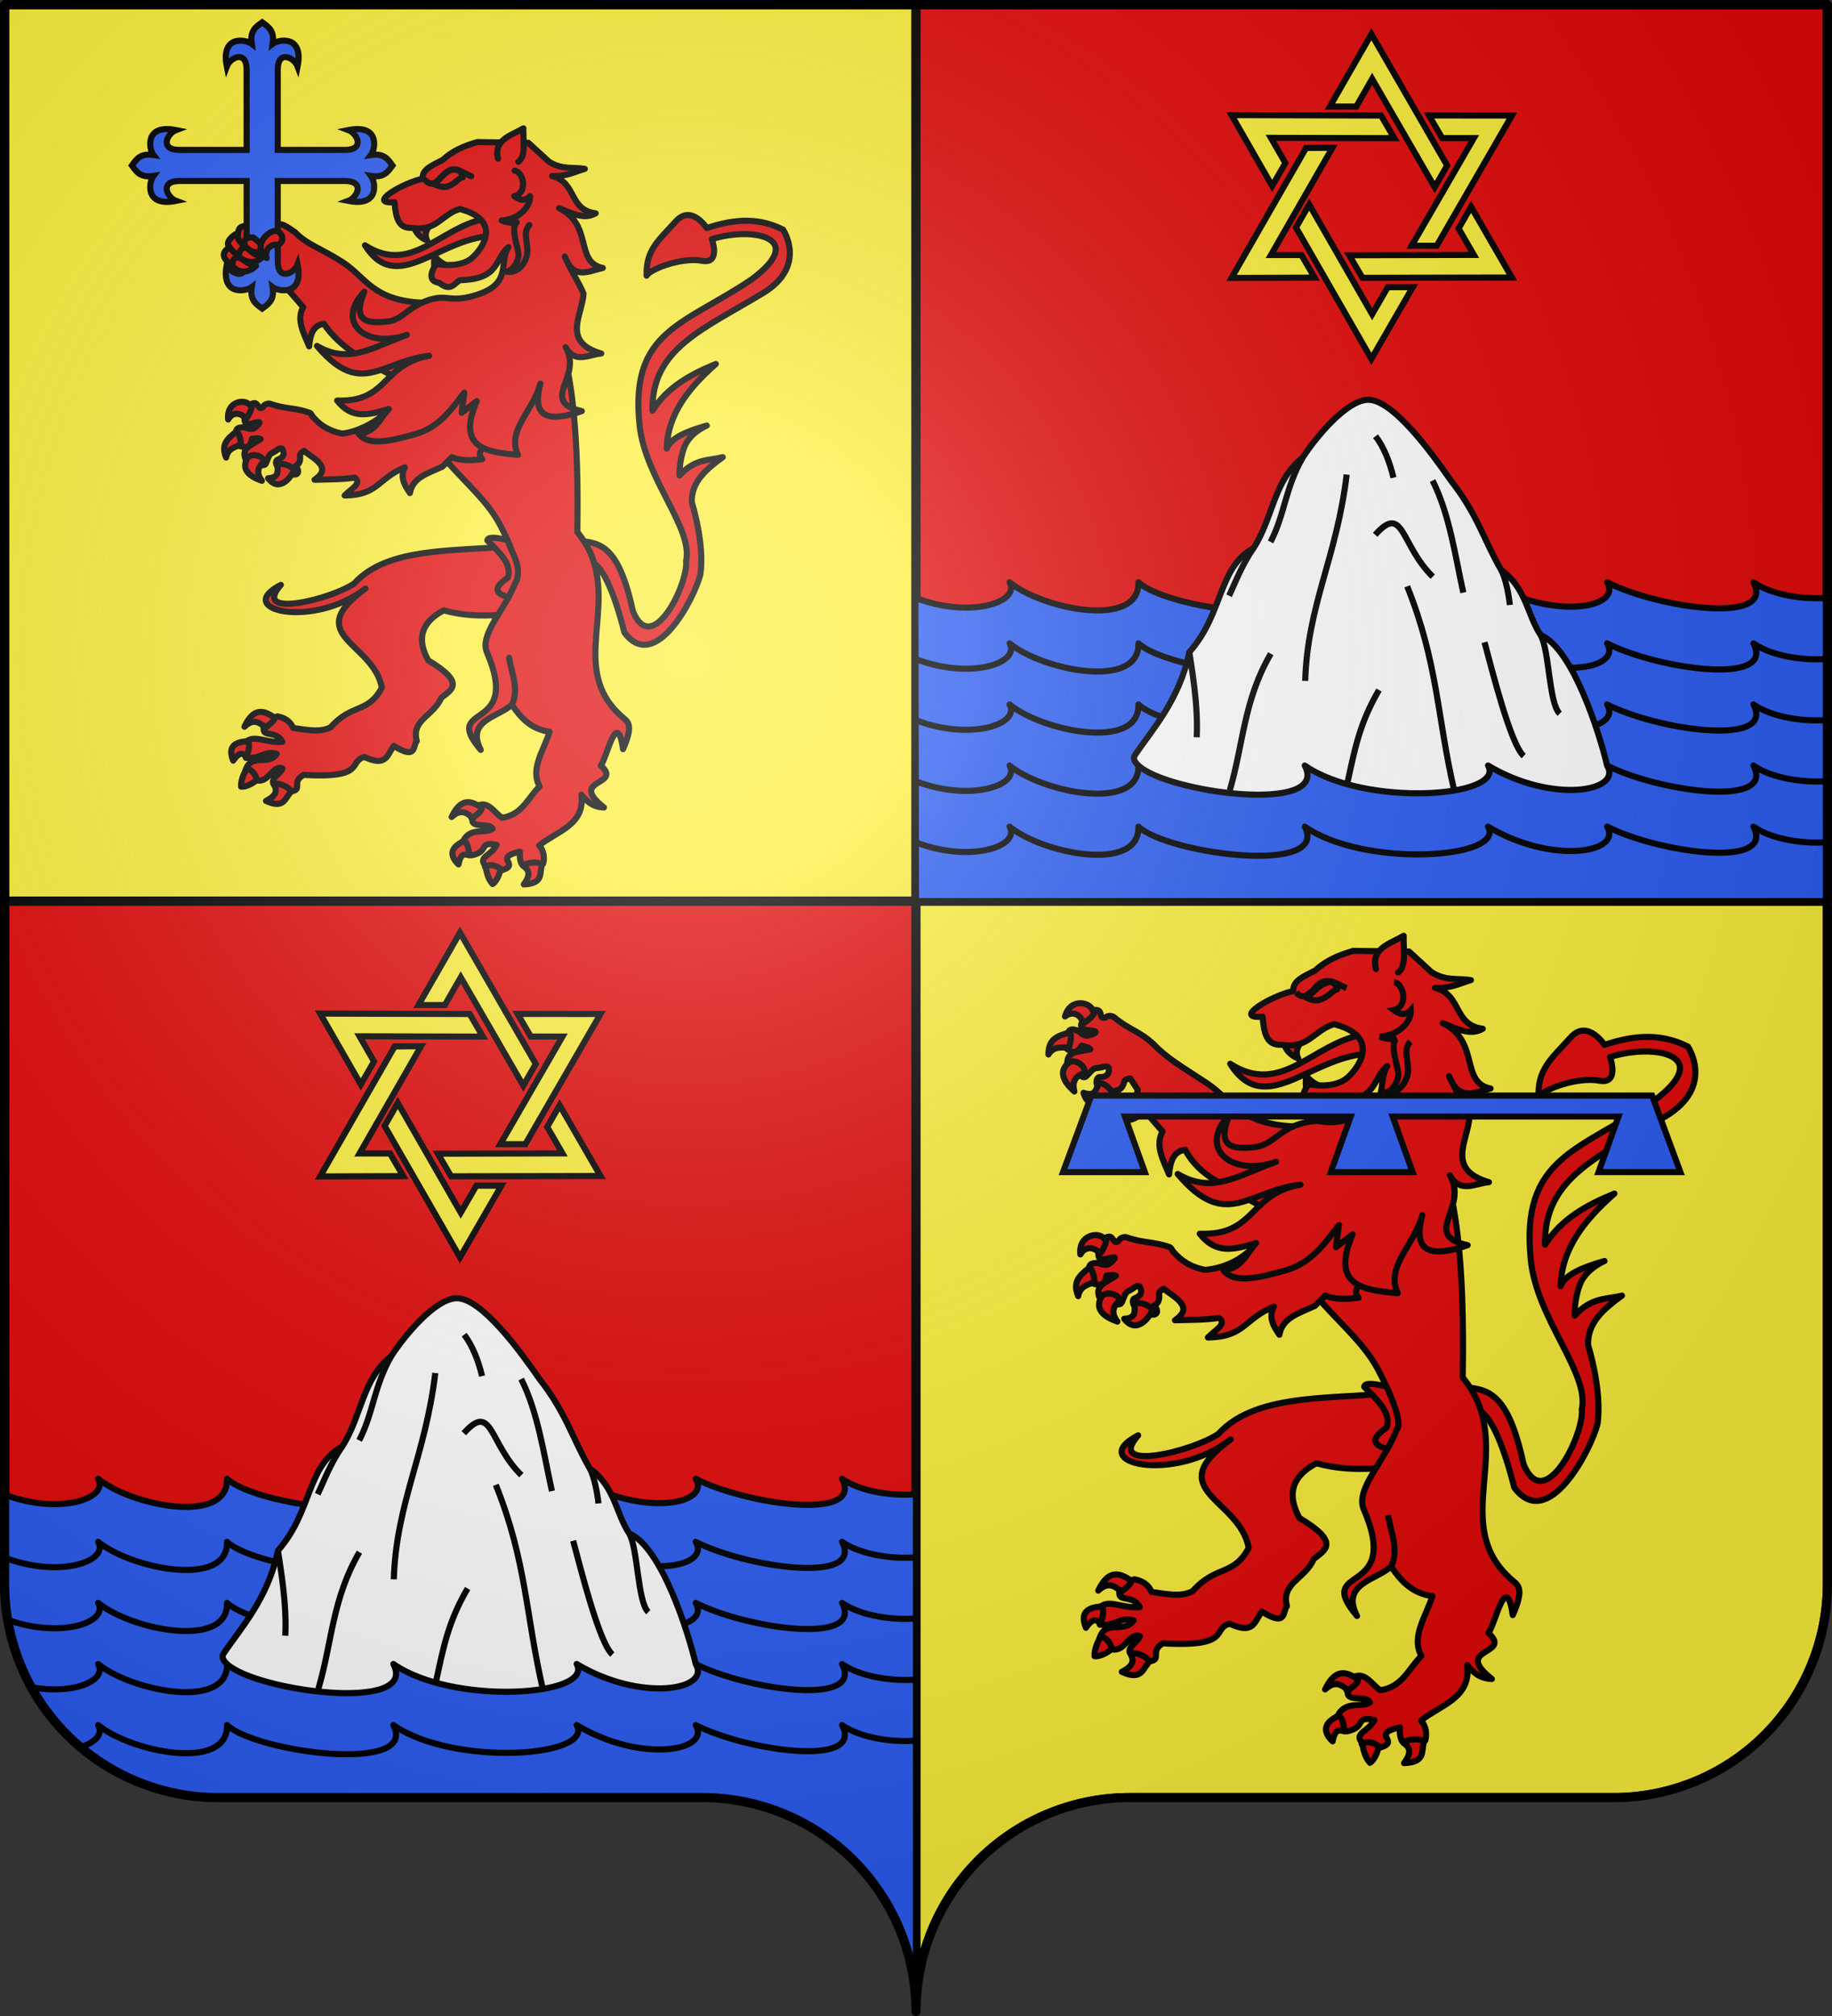
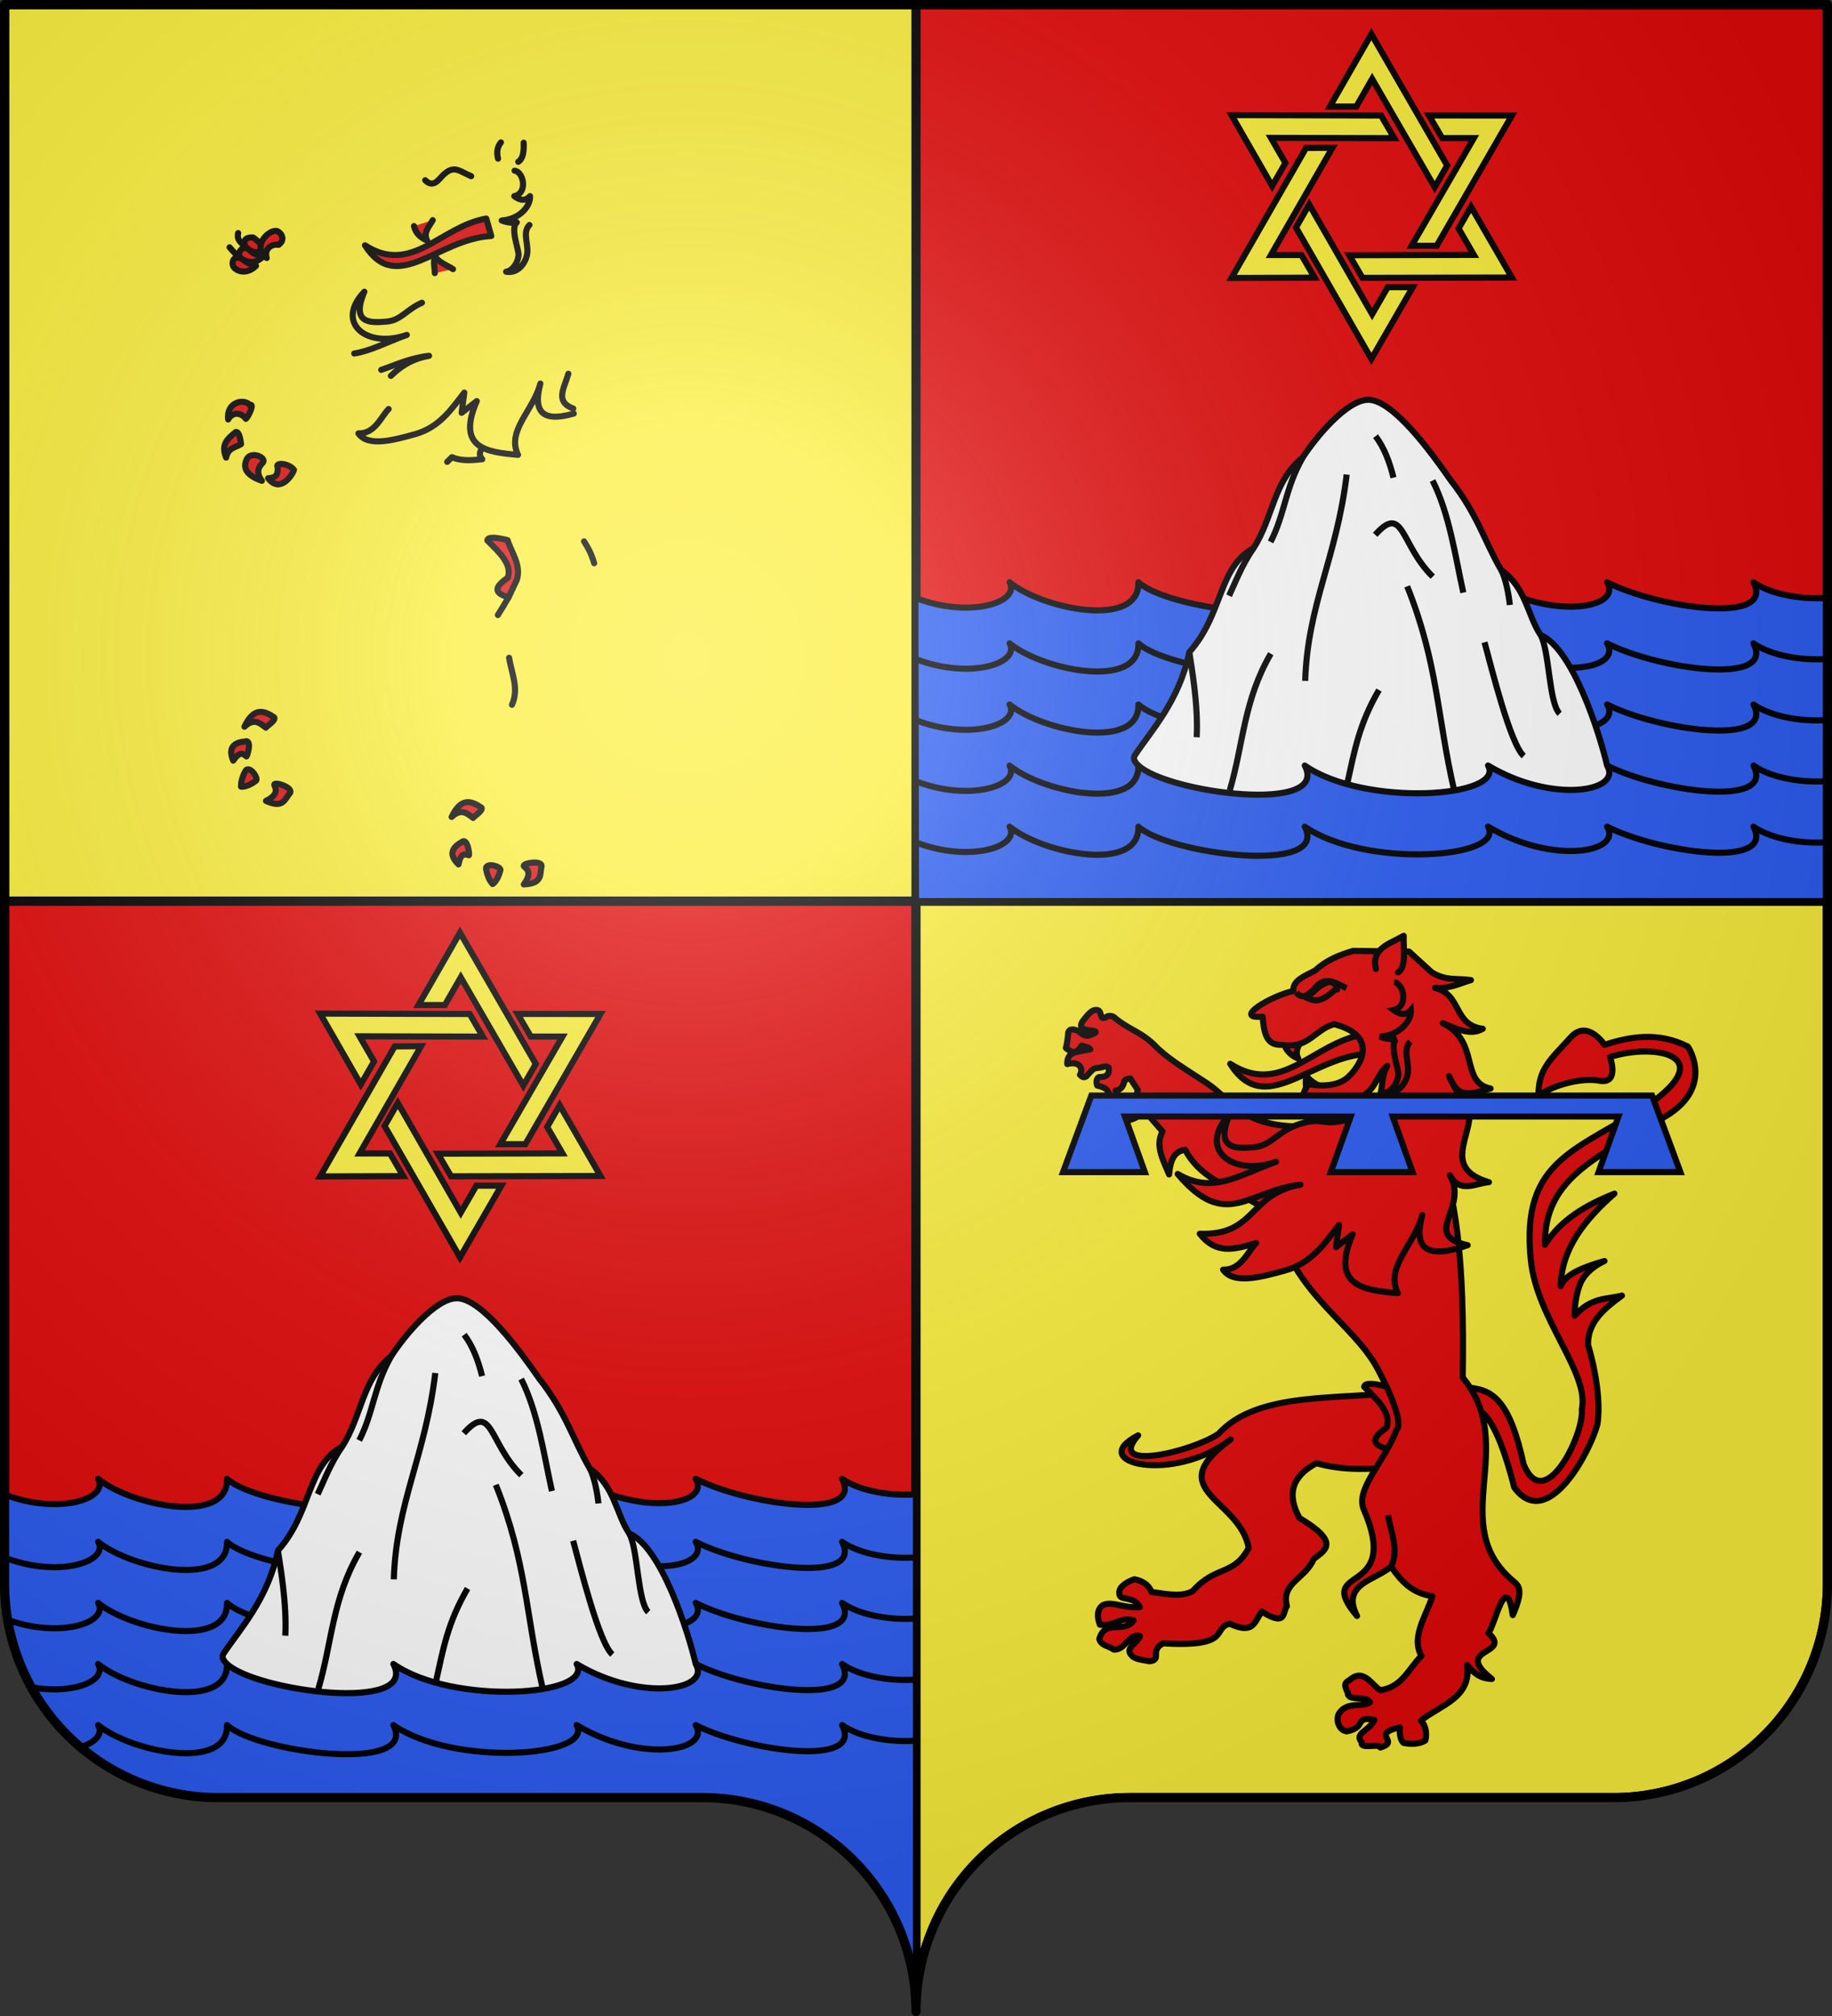
<svg xmlns="http://www.w3.org/2000/svg" xmlns:xlink="http://www.w3.org/1999/xlink" xml:space="preserve" width="600" height="660" viewBox="-300 -295 600 660">
  <rect x="-300" y="-295" width="600" height="660" fill="#333333" stroke="none" />
  <defs>
    <radialGradient id="d" cx="-75" cy="-80" r="405" gradientUnits="userSpaceOnUse">
      <stop offset="0" stop-color="#fff" stop-opacity=".31" />
      <stop offset=".19" stop-color="#fff" stop-opacity=".25" />
      <stop offset=".6" stop-color="#6b6b6b" stop-opacity=".125" />
      <stop offset="1" stop-opacity=".125" />
    </radialGradient>
    <clipPath id="a">
      <path id="c" d="M-298.5-293.5h597v517a70 70 0 0 1-70 70H70a70 70 0 0 0-70 70 70 70 0 0 0-70-70h-158.5a70 70 0 0 1-70-70z" style="stroke-linecap:round;stroke-linejoin:round" />
    </clipPath>
  </defs>
  <g clip-path="url(#a)" style="stroke:#000;stroke-width:3">
    <path d="M300 295H1.5v223.5a70 70 0 0 0 70 70H230a70 70 0 0 1 70 70z" style="fill:#e20909;stroke:#000;stroke-width:3;stroke-linecap:round;stroke-linejoin:round" transform="translate(-300 -295)" />
-     <path d="M300 295v363.5a70 70 0 0 1 70-70h158.5a70 70 0 0 0 70-70V295ZM300 1.5H1.5V295H300Z" style="fill:#fcef3c;stroke:#000;stroke-width:3;stroke-linecap:round;stroke-linejoin:round" transform="translate(-300 -295)" />
+     <path d="M300 295v363.5a70 70 0 0 1 70-70h158.5a70 70 0 0 0 70-70V295ZM300 1.5H1.5V295H300" style="fill:#fcef3c;stroke:#000;stroke-width:3;stroke-linecap:round;stroke-linejoin:round" transform="translate(-300 -295)" />
    <path d="M300 1.5V295h298.5V1.5Z" style="fill:#e20909;stroke:#000;stroke-width:3;stroke-linecap:round;stroke-linejoin:round" transform="translate(-300 -295)" />
  </g>
  <g clip-path="url(#a)" style="display:inline">
    <path d="M-.02 194.21c-7.54.6-17.97-.76-24.2-5.09 7.38 14.11-31.65 8.34-47.94 0 5.12 8.55-18 12.58-38.99 0 5.83 10.48-40.36 13.67-60.03 0 8.4 16.06-45.04 8.91-54.47 0 .39 15.36-31.55 8.78-42.21 0 3.65 6.55-13.02 12.02-30.84 5.09l.2 169.29H0Zm298.5-293.495c-7.54.596-17.97-.765-24.2-5.095 7.38 14.111-31.65 8.34-47.94 0 5.12 8.548-18 12.578-38.99 0 5.83 10.48-40.36 13.67-60.03 0 8.4 16.06-45.038 8.91-54.468 0 .387 15.364-31.55 8.783-42.21 0 3.643 6.548-13.022 12.017-30.84 5.095L0 0h298.5z" style="display:inline;fill:#2b5df2;stroke:#000;stroke-width:2;stroke-linecap:round;stroke-linejoin:round;stroke-miterlimit:4;stroke-dasharray:none;stroke-opacity:1" />
    <g style="stroke:#000;stroke-width:2.817;stroke-dasharray:none">
      <path d="M163.69 211.1c-27.19 4.25-65.936-.62-84.249 19.55-11.863 8.11-52.202 17.96-37.059.69-24.705 12.82 16.436 22.36 42.703 1.87-32.641 23.79 4.17 27.12 8.292 50.06-6.993 13.1-15.056 7.79-25.829 19.9-4.959 2.58-10.385 1.67-18.992.38-1.423-3.58-4.561-5.21-7.912-5.85-3.452 1.15-7.434 3.66-6.931 6.51-.09 3.89 6.275.55 9.435 6.34-7.609.68-12.917-3.09-17.164-.83-3.466 2.54-1.828 7.44-1.248 8.95 7.56.69 9.381-3.86 15.574-2-4.36 6.35-13.052-.9-15.841 8.54.819 3.09 3.876 3.03 6.756 4.94 5.279.28 7.289-8.02 11.985-6.2-1.186 3.27-7.384 5.57-3.682 9 1.26 1.6 4.669 1.92 8.095 2.57 6.088-.73-.221-4.67 6.223-8.27 32.191 1.88 22.343-6.91 30.736-9.04 11.167 5.1 11.257-.73 14.855-5.6 11.793 7.39 9.473-.15 11.583-2.51-2.85-10.79 8.54-12.54 12.33-21.72 5.14-4.08 12.67-7.42-6.54-18.93-5.97-10.83-3.53-19.3 7.81-25.24 18.79 5.23 33.72.9 50.57 1.35zM16.848 40.329c-.738.923-2.167 3.738 2.66 4.22 2.526.253 5.977.571-.07 2.5-2.437.428-3.771-1.895-5.468-2.5-1.309-.379-3.113-.899-3.813.938-.267 3.307-.662 5.648-1.125 7.25 2.397 1.796 4.482 3.501 7.281-1.063 1.576.445 3.417.781 4 1.688-1.144.336-2.342.352-3.218.562-3.293.791-7.56.64-7.406 6.219 6.202-1.629 7.368 2.648 5.874 4.938 1.27 1.513 2.472 1.497 3.594-.03 2.738-3.056 3.067-2.971 4.656-3.125 1.127-.11 2.187-.441 3.032-.625.883-.253 1.515.03 1.968.531.355 2.575-.511 4.387-4.437 4.312-1.075.396-1.531 2.024-.875 3.907 5.195 1.184 5.264 2.932 5.75 5.468.609.956 5.07 2.404 2.75-3.156 2.496-.144 3.604-2.274 4-4.312.772-.988 1.777-1.206 2.844-1.25l-.06.06 3.438 5.219C41.072 78.249 33.945 83.822 25 87.237c6.957-1.2 14.981.966 20.25-5.656l8.406 9.656c-3.596 6.474.271 13.153 3 19.813.521-5.71 1.833-10.65 7.438-11.375 6.599 12.615 19.044 16.155 23.656 19.715l22.78 12.85 7.88-43.253c-28.797 0-32.513-12.249-44.316-20.031-11.333-7.473-18.389-11.455-24.6-17.969-6.655-6.199-11.466-6.693-18.369-12.562-.397-.338-2.509-.951-3.654.154-2.946 1.539-1.733-2.63-3.571-3.241-2.87-.955-5.295 2.794-7.052 4.991M195.96 219.43c1.7-.28 9.83-3.62 19.93 35.98 15.46 20.81 35.09-16.78 38.36-29.21 2.31-15.66-4.32-36.49-4.32-36.49-.35-10.39 7.35-16.74 15.63-22.81-7.16 1.83-14.02.61-21.84 9.28 0 0-.3-7.27 2.48-14.48 2.77-7.2 11.3-10.74 11.3-10.74-9.75 2.77-18.12 6.06-20.23 11.63.4-17.33 11.07-30.62 24.8-42.71-12.91 5.24-24.68 11.83-32.01 23.58-.63-31.22 25.54-41.02 55.75-59.285 22.67-13.708 10.17-32.081 10.17-32.081-14-7.117-27.22-4.456-38.48-.821 0 0-7.85-12.041-15.58-3.454-8.95 9.96-15.5 14.632-14.83 28.111-1.2-2.433 16.21-10.235 28.06-8.1 9.54 1.718 4.89-10.925 4.89-10.925 20.61-6.492 48.7-.883 20.13 20.282-34.31 23.143-61.66 25.693-56.63 73.543 2.85 27.18 27.1 51.84 23.51 68.57 1.18 11.48-17.11 48.93-26.83 25.46-6.54-30.22-14.71-34.33-25.08-35.39z" style="fill:#e20909;fill-rule:evenodd;stroke:#000;stroke-width:2.817;stroke-linecap:round;stroke-linejoin:round;stroke-miterlimit:4;stroke-dasharray:none;stroke-opacity:1" transform="matrix(.71 0 0 .71 42.662 10.651)" />
      <path d="M146.67 208.97c5.99 5.98 12.61 11.9 10.34 18.79-6.27 4.46-9.69 8.66 6.25 11.08l6.13-15.7-12.51-14.32c-7.31-1.83-10.02-1.45-10.21.15" style="fill:#e20909;fill-rule:evenodd;stroke:#000;stroke-width:2.817;stroke-linecap:round;stroke-linejoin:round;stroke-miterlimit:4;stroke-dasharray:none;stroke-opacity:1" transform="matrix(.71 0 0 .71 42.662 10.651)" />
      <path d="M105.08 130.17c8.98 36.75 36.57 49.05 48.08 71.06 13.14 25.14 8.46 27.45 8.46 27.45-5.49 14.83-19.22 27.39-15.15 36.83 17.8 41.24-23.72 24.83-3.12 49.12-7.67-15.02 8.92-16.5 15.67-22.8 4.48 6.39 9.44 12.32 19.09 13.67-2.84 9.22-9.98 18.61-5.06 27.55-5.85 5.72-8.75 14.33-18.92 15.81-4.04-2.36-7.79-10.44-14.23-4.65-4.15 1.82-.46 5.03-.74 6.7 1.38 3.06 8.6.37 10.15 3.51-3.51 2.65-10.43-.72-14.31 5.2-1.66 3.13.18 7.93 3.7 8.2 9.53-1.97 3.05-7.11 12.65-5.27-2.28 5.13-9.53 6.14-5.83 10.27-.97 3.6 8.37.32 8.59 2.47 9.61-2.92-4.99-6.2 9.01-9.31-.14 2.04-.1 5.59 1.69 7.18 2.93.6 7.19.74 10.03-1.11.78-2.64.48-6.67-2.02-9.18 8.94-7.21 23.38-10.39 21.34-25.63 2.67 3.35 5.76 6.25 11.39 6.44-18.54-14.64 9.92-10.92-1.61-21.18 3.08-3.61 8.19-29.37 11.25-8.26 5.18-11.71 2.72-13.61.24-15.69-31.22-26.27 2.92-61.91-23.32-93.88.92-55.37-3.18-84.2-12.3-108.005z" style="fill:#e20909;fill-rule:evenodd;stroke:#000;stroke-width:2.817;stroke-linecap:round;stroke-linejoin:round;stroke-miterlimit:4;stroke-dasharray:none;stroke-opacity:1" transform="matrix(.71 0 0 .71 42.662 10.651)" />
-       <path d="m135.28 109.77-43.186 37.87c-4.178 3.32-10.051 6.53-18.719 7.41-7.151-1.33-11.46-4.57-14.812-8.44-.849-1.02-.642-1.56-1.688-2.06-7.433-2.64-12.024-1.75-20-4.56-.491-.18-2.7 0-3.375 1.47-2.202 2.49-2.534-1.84-4.469-1.75-3.022.13-3.956 4.47-4.812 7.15-.36 1.13-.681 4.28 4 3 2.449-.66 5.772-1.59.812 2.38-2.124 1.27-4.199-.42-6-.38-1.358.12-3.221.25-3.219 2.22.933 3.18 1.392 5.53 1.532 7.19 2.88.82 5.453 1.67 6.437-3.6 1.631-.14 3.475-.51 4.344.13-.949.72-2.069 1.18-2.813 1.69-2.792 1.91-6.855 3.31-4.718 8.47 5.211-3.74 7.858-.18 7.281 2.5 1.726.96 2.842.51 3.344-1.32 1.465-3.83 1.789-3.88 3.219-4.59 1.013-.51 1.87-1.18 2.593-1.66.735-.55 1.428-.52 2.032-.22 1.25 2.28 1.099 4.3-2.594 5.63-.863.75-.692 2.44.594 3.97 5.274-.75 5.952.83 7.312 3.03.95 1.07 4.697 0 1.438-3.91 2.279-1.02 2.545-3.42 2.187-5.47.368-1.19 1.238-1.76 2.219-2.18l-.03.1 4.343 3.13c7.676 5.52 4.448 8.65.844 11.31 6.957-.2 14.318-.13 20.219-1.1 4.223 2.79-2.241 5.99-5.031 9.04 17.149-.2 16.797-8.78 30.436-14.22-2.64 5.01-.19 9.01 2.53 12.97 1.42-8.07 9.45-10 16.44-13.35l4.78-4.75c4.48 2.02 9.85 1.66 15.31 1.06-2.8-3.05-.28-6.31 4.6-9.65 11.51-11.44 10.5-15.41 10.47-29.78z" style="fill:#e20909;fill-rule:evenodd;stroke:#000;stroke-width:2.817;stroke-linecap:round;stroke-linejoin:round;stroke-miterlimit:4;stroke-dasharray:none;stroke-opacity:1" transform="matrix(.71 0 0 .71 42.662 10.651)" />
-       <path d="M174 373.64c.92-3.75-10.86-1.75-8.7-.1 2.15 1.68 3.5 3.83-.24 8.95 9.66-.41 8.03-5.14 8.94-8.89zm-20.83 1.94c.61-.99-1.36-2.17-3.4-2.58-2.03-.42-4.12-.1-3.72 2 .86 4.29 2.32 6.26 3.27 7.35.92-.48 2.9-2.81 3.85-6.77m-15.87-7.8c.57.73-.48-9.42-3.7-6.53-5.83 3.23-5.81 7.01-1.51 11.19 1.14-5.87 3.18-5.2 5.21-4.66m2.16-18.8c-.37-.2 5.3-3.65 4.22-5.18-5.29-3.61-10.34-5.18-15.05 4.7 4.9-4.56 7.8-1.81 10.83.48M26.719 140.67c2.558-1.14-.785 6.1-2.042 6.91-1.978-2.9-6.528-3.95-8.929.33-1.029-9.17 8.473-10.63 10.971-7.24m-7.098 13.57c1.197-.24 2.061 1.58 2.662 6.13-2.573 1.7-6.597 1.67-7.56 6.79-2.691-6.53.498-9.4 4.898-12.92m29.39 19.09c-2.882-3.54-9.836-3.88-8.213-1.21-.124 2.32.504 5.15-4.855 5.47 5.981 7.79 12.213-1.47 13.068-4.26m-15.83-3.51c2.544-2.46-5.842-6.35-8.024-1.87-2.182 4.49-.104 8.22 7.649 10.93-2.796-3.7-2.168-6.6.375-9.06M10.437 45.648c1.199.23 1.306 2.24.128 6.676-3.026.59-6.735-.969-9.576 3.398-.002-7.06 4.04-8.497 9.448-10.074m11.109-9.968c2.801-.08-3.048 5.337-4.523 5.614-.72-3.444-4.529-6.144-8.378-3.105 2.541-8.864 11.883-6.596 12.901-2.509m25.315 300.88c2.526-2.93-8.871-6.51-7.72-4.03s1.363 5.01-4.29 7.87c8.783 4.03 9.484-.92 12.01-3.84m-17.303-6.18c1.104-.38.317-2.54-.996-4.14-1.313-1.61-3.152-2.66-4.152-.81-2.048 3.86-2.161 6.32-2.115 7.76 1.016.21 4.022-.34 7.263-2.81m-4.624-12.51c.229.9 3.319-8.83-.785-7.46-6.635.63-8.124 4.11-5.855 9.66 3.389-4.93 4.998-3.51 6.64-2.2m9.873-14.45c-.371-.2 5.295-3.65 4.214-5.17-5.285-3.62-10.338-5.18-15.049 4.69 4.898-4.56 7.803-1.8 10.835.48M30.899 74.447c-1.317-4.368-7.616-7.335-7.134-4.245-1 2.103-1.497 4.955-6.571 3.204 2.562 9.483 11.851 3.296 13.705 1.041M16.77 64.56c3.288-1.305-2.982-8.099-6.708-4.782s-3.225 7.555 2.908 13.018c-1.175-4.486.512-6.932 3.8-8.236" style="color:#000;display:inline;overflow:visible;visibility:visible;fill:#e20909;fill-opacity:1;fill-rule:nonzero;stroke:#000;stroke-width:2.817;stroke-linecap:round;stroke-linejoin:round;stroke-miterlimit:4;stroke-dasharray:none;stroke-dashoffset:0;stroke-opacity:1;marker:none" transform="matrix(.71 0 0 .71 42.662 10.651)" />
      <path d="M146.11 46.543c-23.13 3.951-37.49 28.776-61.264 13.481 16.124 25.425 36.794-3.27 63.804-4.679z" style="fill:#e20909;fill-opacity:1;fill-rule:evenodd;stroke:#000;stroke-width:2.817;stroke-linecap:round;stroke-linejoin:round;stroke-miterlimit:4;stroke-dasharray:none;stroke-opacity:1" transform="matrix(.71 0 0 .71 42.662 10.651)" />
      <path d="M109.6 50.342c.77 3.401 3.11 5.755 6.66 7.293-2.13-4.152 1.06-7.063 2.84-10.303m1.02 26.709c0-2.818-.84-4.674-.1-8.493 2.42 3.386 6.05 4.469 9.18 6.51" style="fill:#e20909;fill-rule:evenodd;stroke:#000;stroke-width:2.817;stroke-linecap:round;stroke-linejoin:round;stroke-miterlimit:4;stroke-dasharray:none;stroke-opacity:1" transform="matrix(.71 0 0 .71 42.662 10.651)" />
      <path d="m135.02 134.35-1.36 10.22 7.67-5.92c-10.34 23.74 4.86 25.77 20.83 27.13-5.95-12.27 7.68-22.17 11.29-36-3.62 13.64-.21 21.3 20.93 13.88-21.8-4.77.7-17.09-8.2-32.24 4.61 8.49 11.7 3.74 18.01 3.18-20.15-5.86-9.6-19.234-8.95-30.187l-9.45-18.737c4.65 12.152 12.2 7.24 19.17 5.757-14.27-2.879-4.75-21.803-22.08-30.165 6.3 2.506 12.7 6.012 18.48 2.598-13.72-1.712-9.47-15.644-22.01-18.841 7.07.386 11.33-2.083 16.54-3.594-5.99-.994-11.43.568-18.11-3.625l-10.44-9.544-25.74-.31c-6.39 1.851-12.48 4.317-17.46 8.99-4.64 2.565-10.59 4.491-10.17 9.534-9.9 2.017-28.603 13.041-14.156 11.817.676 10.328 3.236 13.151 8.796 12.973 12.46 2.055 15.08-7.001 24.21-9.514 20.54 5.398 12.44 18.792 6.48 24.342-6.47 6.032-18.4 3.289-18.4 3.289-3.74 5.695-3.24 8.895 1.49 9.599 5.82 4.741 7.5.272 10.46-1.328 20.39-.443 17.27-10.701 24.46-16.654-5.34 8.595 2.79 19.422-19.07 24.934-11.29 2.851-10.17-1.452-20.84 1.692-10.66 3.145-13.34 10.239-21.819 10.885-7.579.578-18.054 1.443-11.042-15.082C69.484 99.161 85.812 112.29 106 105.22c-18.14 6.55-29.392 14.99-45.367 5.61 22.344 26.49 32.523 7.58 56.617 4.94-23.875 4.12-20.457 23.56-46.448 22.62 7.493 9.48 15.502 7.47 26.012 4.27-3.853 3.88-6.904 12.54-15.246 12.29 4.816 6.93 17.511 3.45 28.462.43 12.46-3.44 18.48-12.67 24.99-21.03" style="fill:#e20909;fill-rule:evenodd;stroke:#000;stroke-width:2.817;stroke-linecap:round;stroke-linejoin:round;stroke-miterlimit:4;stroke-dasharray:none;stroke-opacity:1" transform="matrix(.71 0 0 .71 42.662 10.651)" />
      <path d="M152.07 16.306c-2.4-9.521 6.42-11.605 12.8-15.303-.17 6.329 1.33 14.364-2.6 16.867" style="fill:#e20909;fill-rule:evenodd;stroke:#000;stroke-width:2.817;stroke-linecap:round;stroke-linejoin:round;stroke-miterlimit:4;stroke-dasharray:none;stroke-opacity:1" transform="matrix(.71 0 0 .71 42.662 10.651)" />
      <path d="M119.78 29.402c3.05 1.417 4.84 1.874 7.34.744 4.08-1.701 5.08-4.306 7.07-4.377-.37-1.68-.9-3.264-3.72-3.534-6.29 2.101-5.75 4.265-10.69 7.167" style="fill:none;fill-opacity:1;fill-rule:evenodd;stroke:#000;stroke-width:2.817;stroke-linecap:round;stroke-linejoin:round;stroke-miterlimit:4;stroke-dasharray:none;stroke-opacity:1" transform="matrix(.71 0 0 .71 42.662 10.651)" />
      <path d="M160.43 22.381c4.49.475 6.86 11.35-.17 12.829 1.93 1.404 4.98 3.31 7.94 0 .37 4.556-4.62 11.584-14.27 12.306 2.19.961 5.62 1.395 7.63.96-3.5 2.679 1.09 13.979.88 16.582-.29 3.555-2.89 7.724-6.29 8.292 6.09 1.04 9.58-4.334 10.5-8.261 1.22-5.24-2.62-11.344 1.29-15.304M115.29 27.18c3.47 3.625 5.48.566 7.8-1.027 5.54-7.741 10.41-3.072 15.41-1.01M159.11 291.9c3.68-8.07-.19-15.86-1.47-23.74" style="fill:none;stroke:#000;stroke-width:2.817;stroke-linecap:butt;stroke-linejoin:miter;stroke-miterlimit:4;stroke-dasharray:none;stroke-opacity:1" transform="matrix(.71 0 0 .71 42.662 10.651)" />
    </g>
    <path fill="#fff" stroke="#000" stroke-width="3" d="m57.427 63.656-9.28 25.086h26.804l-6.53-18.213h73.949l-6.53 18.213h26.81l-6.53-18.213h73.95l-6.53 18.213h26.81l-9.28-25.086z" style="fill:#2b5df2;stroke:#000;stroke-width:2;stroke-dasharray:none" />
    <g style="stroke-width:.952">
      <path d="M-134.23-214.99c-14.29 2.44-23.15 17.77-37.83 8.33 9.96 15.71 22.71-2.03 39.4-2.9z" style="fill:#e20909;fill-opacity:1;fill-rule:evenodd;stroke:#000;stroke-width:1.904;stroke-linecap:round;stroke-linejoin:round;stroke-miterlimit:4;stroke-dasharray:none;stroke-opacity:1" transform="matrix(1.05 0 0 1.05 .196 2.302)" />
      <path d="M-156.77-212.65c.47 2.11 1.91 3.56 4.1 4.51-1.31-2.57.65-4.36 1.75-6.36m.64 16.5c0-1.74-.53-2.89 0-5.25 1.49 2.09 3.74 2.76 5.67 4.02" style="fill:#e20909;fill-rule:evenodd;stroke:#000;stroke-width:1.904;stroke-linecap:round;stroke-linejoin:round;stroke-miterlimit:4;stroke-dasharray:none;stroke-opacity:1" transform="matrix(1.05 0 0 1.05 .196 2.302)" />
-       <path d="M-122.64-243.13c-2.43 1.4-5.42 2.44-7.02 4.38l-7.36-.1c-3.95 1.14-7.7 2.66-10.77 5.55-2.88 1.58-6.55 2.77-6.29 5.89-6.12 1.24-17.67 8.06-8.75 7.3.43 6.38 2 8.12 5.43 8.02 7.71 1.26 9.31-4.33 14.95-5.88 12.7 3.34 7.69 11.61 4.01 15.04-3.99 3.73-11.37 2.03-11.37 2.03-2.31 3.52-1.99 5.49.93 5.94 3.59 2.92 4.63.16 6.46-.83 12.59-.28 10.66-6.61 15.1-10.29-3.29 5.31 1.73 12-11.78 15.41-7.34 1.86-7.89-1.33-15.18 1.9-15.32-.74-17.52-7.85-24.42-12.4-7-4.61-11.36-5.58-15.2-9.61-2-1.18-4.92-3.98-6.34-1.42-1.56-1.14-4.65-.33-5.14.14-4.2-1.03-6.03-.95-6.24 1.55-1.58.59-4.34 2.97-2.66 4.45-3.3 2.14-1.81 3.97 2.08 6.79l15.68 5.91 5.19 5.96c-2.22 4 .17 8.13 1.86 12.24.31-3.52 1.13-6.57 4.59-7.02 2.47 3.66 5.78 6.64 9.47 9.23-3.72.59-7.4.13-11.62-2.34 8.2 9.73 13.76 9.53 20.04 7.44 1.06.58 2.12 1.15 3.19 1.71-4.16 3.99-7.25 8.23-16.94 7.88 4.62 5.85 9.57 4.61 16.06 2.63-2.57 3.37-9.13 7.12-14.48 7.66-4.41-.82-7.07-2.83-9.14-5.21-.53-.64-.39-.96-1.05-1.28-4.59-1.63-7.42-1.08-12.34-2.81-.3-.11-1.68 0-2.09.9-1.36 1.53-1.57-1.14-2.76-1.09-1.87.1-2.45 2.77-2.98 4.43-.21.7-.41 2.64 2.48 1.86 1.51-.42 3.56-.99.5 1.46-1.31.79-2.6-.25-3.71-.22-.84.1-1.99.15-1.99 1.36.58 1.96.87 3.42.95 4.44 1.78.51 3.38 1.03 3.97-2.21 1.02-.1 2.15-.32 2.69.1-.59.45-1.27.74-1.74 1.05-1.72 1.18-4.23 2.04-2.92 5.24 3.23-2.32 4.86-.12 4.51 1.54 1.07.59 1.75.32 2.06-.82.9-2.36 1.11-2.4 1.99-2.83.62-.31 1.16-.73 1.61-1.02.45-.35.87-.33 1.25-.14.77 1.41.68 2.65-1.61 3.48-.53.46-.42 1.5.37 2.44 3.26-.46 3.68.52 4.52 1.88.58.66 2.89 0 .88-2.41 1.41-.64 1.58-2.12 1.35-3.39.23-.73.77-1.08 1.37-1.35v.1l2.68 1.93c4.74 3.41 2.75 5.35.52 6.98 4.3-.11 8.85-.1 12.49-.67 2.61 1.72-1.38 3.7-3.1 5.58 10.59-.12 10.37-5.42 18.79-8.78-1.62 3.09-.11 5.57 1.57 8.01.88-4.98 5.83-6.18 10.14-8.24l1.52-1.5c6.16 6.99 12.73 12.53 16.5 19.75 1.35 2.58 2.3 4.64 3.11 6.5-16.5 1.86-38.06 0-48.64 11.68-7.32 5.011-32.24 11.103-22.89.43-15.25 7.919 10.15 13.816 26.38 1.162-20.16 14.69 2.58 16.75 5.12 30.922-4.32 8.095-9.3 4.819-15.95 12.301-3.06 1.594-6.41 1.03-11.73.234-.88-2.215-2.81-3.217-4.89-3.613-2.13.707-4.59 2.262-4.28 4.017-.1 2.408 3.88.341 5.83 3.922-4.7.417-7.97-1.912-10.61-.514-2.13 1.572-1.12 4.599-.76 5.531 4.67.424 5.79-2.386 9.62-1.241-2.69 3.926-8.07-.549-9.8 5.279.52 1.909 2.41 1.876 4.18 3.052 3.26.173 4.51-4.953 7.41-3.829-.74 2.018-4.56 3.442-2.27 5.561.77.987 2.87 1.188 4.99 1.585 3.76-.447-.13-2.883 3.85-5.108 19.87 1.161 13.79-4.269 18.98-5.583 6.89 3.148 6.96-.452 9.17-3.462 7.29 4.564 5.85-.09 7.16-1.552-1.77-6.663 5.27-7.745 7.61-13.418 3.17-2.52 7.82-4.588-4.04-11.695-3.68-6.697-2.18-11.926 4.84-15.596 6.11 1.705 11.57 1.752 16.89 1.469-2.69 4.429-4.83 8.394-3.4 11.69 10.99 25.481-14.66 15.341-1.94 30.353-4.73-9.282 5.51-10.2 9.68-14.089 2.77 3.948 5.83 7.61 11.79 8.442-1.75 5.701-6.16 11.502-3.12 17.024-3.62 3.536-5.41 8.858-11.69 9.774-2.49-1.459-4.8-6.456-8.79-2.878-2.57 1.124-.28 3.108-.45 4.144.86 1.89 5.3.226 6.27 2.168-2.16 1.635-6.45-.446-8.83 3.211-1.04 1.936.1 4.899 2.27 5.069 5.89-1.222 1.88-4.398 7.81-3.256-1.4 3.166-5.88 3.795-3.6 6.34-.6 2.23 5.18.199 5.31 1.53 5.93-1.804-3.08-3.831 5.57-5.754-.1 1.261-.1 3.455 1.03 4.439 1.82.37 4.45.457 6.21-.687.47-1.628.29-4.122-1.26-5.674 5.53-4.451 14.44-6.418 13.18-15.835 1.65 2.066 3.56 3.859 7.046 3.977-11.456-9.044 6.118-6.747-1.002-13.082 1.901-2.23 5.062-18.148 6.947-5.106 3.201-7.236 1.679-8.41.149-9.695-16.16-13.596-3.981-31.262-9.15-48.249 2.283 1.63 5.634 6.66 9.434 21.593 9.549 12.861 21.668-10.368 23.686-18.053 1.435-9.67-2.665-22.54-2.665-22.54-.212-6.42 4.542-10.35 9.659-14.09-4.423 1.12-8.665.37-13.492 5.72 0 0-.189-4.49 1.531-8.94 1.711-4.45 6.978-6.64 6.978-6.64-6.024 1.72-11.19 3.75-12.491 7.19.245-10.71 6.838-18.92 15.314-26.38-7.972 3.24-15.243 7.3-19.768 14.55-.386-19.28 15.77-25.33 34.433-36.62 14.003-8.47 6.284-19.83 6.284-19.83-8.649-4.4-16.818-2.74-23.772-.5 0 0-2.728-4.19-6.103-4.04-1.127.1-2.327.58-3.518 1.91-5.447 6.06-9.429 8.97-9.153 17.02.67-1.77 10.486-5.89 17.323-4.66 5.898 1.06 3.028-6.75 3.028-6.75 12.726-4.01 30.072-.54 12.426 12.53-21.194 14.31-38.075 15.88-34.977 45.44 1.766 16.8 16.74 32.04 14.524 42.37.726 7.1-10.574 30.234-16.574 15.736-3.982-18.436-8.957-21.146-15.257-21.836-.62-.99-1.31-1.96-2.1-2.94.25-15.18-.15-27.01-1.11-36.9.79-.22 1.62-.49 2.51-.79-1.05-.23-1.92-.5-2.66-.78-.42-3.91-.93-7.53-1.54-10.85.67-2.53.89-5.32-.86-8.29 2.84 5.24 7.23 2.3 11.122 1.96-12.462-3.62-5.932-11.88-5.532-18.65-1.48-3.54-3.66-6.79-5.26-10.27-.2-.39-.39-.83-.57-1.31.17.44.37.88.57 1.31 2.7 5.51 6.47 3.43 11.265 2.25-8.825-1.78-2.935-13.47-13.645-18.64 3.9 1.55 7.85 3.71 11.42 1.6-8.47-1.06-5.85-9.67-13.59-11.63 4.37.23 6.99-1.3 10.21-2.23-3.7-.61-7.06.35-11.18-2.24l-6.44-5.89h-1.45c0-1.5-.12-3.06-.1-4.48z" style="fill:#e20909;fill-rule:evenodd;stroke:#000;stroke-width:1.904;stroke-linecap:round;stroke-linejoin:round;stroke-miterlimit:4;stroke-dasharray:none;stroke-opacity:1" transform="matrix(1.05 0 0 1.05 .196 2.302)" />
      <path d="M-133.89-114.63c3.71 3.69 7.79 7.35 6.39 11.6-3.3 2.35-5.32 4.584.24 6.118l2.61-5.538c1.32-4.63-1.67-8.25-2.93-12.28-4.52-1.13-6.19-.89-6.31.1" style="fill:#e20909;fill-rule:evenodd;stroke:#000;stroke-width:1.904;stroke-linecap:round;stroke-linejoin:round;stroke-miterlimit:4;stroke-dasharray:none;stroke-opacity:1" transform="matrix(1.05 0 0 1.05 .196 2.302)" />
-       <path d="M-150.96-225.95c1.9.88 3.46 1.52 5 .83 2.52-1.05 3.14-2.67 4.36-2.71-.22-1.04-.6-2.28-2.34-2.49-3.11-.39-5.33 4.61-7.02 4.37" style="fill:none;fill-opacity:1;fill-rule:evenodd;stroke:#000;stroke-width:1.904;stroke-linecap:round;stroke-linejoin:round;stroke-miterlimit:4;stroke-dasharray:none;stroke-opacity:1" transform="matrix(1.05 0 0 1.05 .196 2.302)" />
-       <path d="M-204.12-276.18c-1.85 1.36-3.89 2.51-3.26 6.7-1.87-1.41-9.74-2.83-7.78 7.05 1.05-2.82 6.19-5.28 6.19 1.07v24.96h-20.94c-6.35 0-3.89-5.13-1.07-6.19-9.88-1.96-8.49 5.92-7.07 7.77-4.19-.61-5.34 1.41-6.7 3.28 1.36 1.84 2.51 3.89 6.7 3.25-1.42 1.87-2.81 9.74 7.07 7.78-2.82-1.05-5.28-6.2 1.07-6.2h20.94v24.95c0 6.36-5.14 3.89-6.19 1.08-1.96 9.87 5.91 8.46 7.78 7.06-.63 4.17 1.41 5.31 3.26 6.69 1.86-1.38 3.9-2.52 3.26-6.69 1.87 1.4 9.74 2.81 7.78-7.06-1.06 2.81-6.19 5.28-6.19-1.08v-24.95h20.94c6.35 0 3.9 5.15 1.08 6.2 9.87 1.96 8.49-5.91 7.06-7.78 4.19.64 5.34-1.41 6.7-3.25-1.36-1.87-2.51-3.89-6.7-3.28 1.43-1.85 2.81-9.73-7.06-7.77 2.82 1.06 5.27 6.19-1.08 6.19h-20.94v-24.96c0-6.35 5.13-3.89 6.19-1.07 1.96-9.88-5.91-8.46-7.78-7.05.64-4.19-1.4-5.34-3.26-6.7z" style="fill:#2b5df2;stroke:#000;stroke-width:1.904;stroke-miterlimit:4;stroke-dasharray:none" transform="matrix(1.05 0 0 1.05 .196 2.302)" />
      <path d="M-211.06-202.76c1.67.86 1.86 1.71 5.01 2.52-2.85 2.75-5.85 1.79-6.97.37-.67-.94-.48-3.46 1.96-2.89m10.97-8.39c1.21-.28 3.8 2.4 1.08 4.35-2.15-.37-4.57 1.19-3.7 4.1-4.51-3.49.1-8.31 2.62-8.45m-6.91 2.04c.98.55 1.51 1.38 2.4 1.79-.1.87 0 1.69.11 2.46-1.67.82-3.19.15-4.52-1.07-.7-.42-1.7-3.37 2.01-3.18m-2.2 3.15c1.66.92 2.8 3.14 5.88 2.2-2.81 3.34-5.24 2.32-7.12 1.42-1.64-.78-.94-3.51 1.24-3.62m92.19 193.076c.57-2.319-6.7-1.078-5.37-.04s2.16 2.372-.14 5.532c5.96-.252 4.96-3.174 5.51-5.493zm-12.86 1.198c.38-.612-.85-1.34-2.1-1.595s-2.55-.04-2.3 1.234c.53 2.653 1.43 3.87 2.02 4.542.56-.296 1.79-1.732 2.38-4.181m-9.81-4.82c.35.452-.29-5.822-2.27-4.034-3.61 1.996-3.6 4.332-.94 6.916.7-3.627 1.96-3.217 3.21-2.882m1.34-11.615c-.23-.124 3.28-2.255 2.61-3.199-3.27-2.234-6.39-3.201-9.3 2.902 3.02-2.818 4.82-1.116 6.69.297m-69.63-128.719c1.59-.71-.48 3.77-1.26 4.28-1.22-1.8-4.03-2.45-5.51.2-.63-5.67 5.23-6.57 6.77-4.48m-4.38 8.39c.74-.15 1.27.97 1.64 3.78-1.59 1.05-4.07 1.03-4.66 4.2-1.67-4.03.3-5.8 3.02-7.98m18.15 11.79c-1.79-2.18-6.08-2.39-5.07-.75-.1 1.44.3 3.19-3 3.38 3.69 4.82 7.55-.9 8.07-2.63m-9.77-2.17c1.56-1.52-3.61-3.92-4.96-1.15s-.1 5.07 4.72 6.75c-1.73-2.28-1.34-4.07.24-5.6m8.44 103.033c1.56-1.806-5.48-4.018-4.77-2.485.72 1.532.85 3.096-2.64 4.857 5.42 2.495 5.85-.565 7.41-2.371zm-10.69-3.815c.69-.233.2-1.569-.61-2.561-.82-.993-1.94-1.642-2.57-.502-1.26 2.39-1.33 3.906-1.31 4.797.64.131 2.49-.208 4.49-1.734m-2.85-7.732c.14.554 2.05-5.458-.49-4.612-4.09.396-5.01 2.543-3.61 5.97 2.09-3.044 3.09-2.165 4.1-1.358m6.09-8.926c-.22-.124 3.28-2.256 2.61-3.199-3.27-2.234-6.39-3.201-9.29 2.901 3.02-2.816 4.81-1.115 6.68.298" style="color:#000;display:inline;overflow:visible;visibility:visible;fill:#e20909;fill-opacity:1;fill-rule:nonzero;stroke:#000;stroke-width:1.904;stroke-linecap:round;stroke-linejoin:round;stroke-miterlimit:4;stroke-dasharray:none;stroke-dashoffset:0;stroke-opacity:1;marker:none" transform="matrix(1.05 0 0 1.05 .196 2.302)" />
      <path d="M-164.68-155.61c-2.38 2.4-4.26 7.76-9.42 7.59 2.98 4.29 10.83 2.14 17.59.27 7.69-2.12 11.41-7.82 15.43-12.98l-.84 6.3 4.73-3.65c-6.38 14.66 3 15.91 12.87 16.76-3.67-7.58 4.74-13.7 6.97-22.23-2.08 7.83-.35 12.46 10.42 9.36m-.15-1.57c-5.79-2.16-2.9-6.16-1.54-10.85m-45.66-22.14c-4.95 2.15-6.52 5.54-11.16 5.89-4.68.35-11.15.89-6.81-9.33-9.31 9.73.78 17.84 13.24 13.47-6.5 2.34-11.37 5.04-16.4 5.79m8.42 5.1c4.25-1.42 8.95-3.72 14.93-4.37-5.78 1-9.22 3.67-11.93 6.25m17.58 26.81 1.47-1.47c2.77 1.25 6.09 1.02 9.46.66-1.08-1.18-.9-2.38.13-3.63m9.96-86.34c2.78.3 4.24 7.01-.11 7.93 1.19.87 3.09 2.04 4.91 0 .23 2.81-2.86 7.15-8.82 7.6 1.36.59 3.48.86 4.72.59-2.16 1.66.67 8.64.54 10.24-.18 2.2-1.78 4.78-3.88 5.14 3.76.63 5.92-2.68 6.48-5.11.76-3.24-1.61-7.01.79-9.46m-32.51-13.96c2.15 2.23 3.81.31 4.62-.59 4.09-4.54 5.36-2.57 9.72-.67m12.72 164.82c2.27-4.986-.11-9.797-.9-14.669m-.15-18.853c-1.06 1.865-2.28 3.799-3.34 5.526m30.03-16.144c-.69-2.44-1.62-4.42-3.15-6.82m-26.83-119.32c-.57-2.27-.11-3.86.89-5.08m7.1.1c.1 2.61-.14 4.97-1.69 5.95m-87.37 22.22c-.53 2.42 1.13 2.91 1.92 4.16m-4.58.29c.91 1.07 2.12 2.41 3.22 3.28" style="fill:none;fill-rule:evenodd;stroke:#000;stroke-width:1.904;stroke-linecap:round;stroke-linejoin:round;stroke-miterlimit:4;stroke-dasharray:none;stroke-opacity:1" transform="matrix(1.05 0 0 1.05 .196 2.302)" />
    </g>
    <g id="b">
      <path d="m149.14-283.81-13.6 23.7h8.65l5.2-9.06 20.49 35.44 4.08-7.1zm-21.39 37.25L103.34-204l27.22-.1-4.33-7.41h-9.99l20.15-35.12zm54.03 19.27-4.08 7.1 5.01 8.65-40.81.1 4.32 7.4 48.94-.1zm-78.44-30.02 13.31 23.19 4.33-7.52-4.74-8.23 40.4.1-4.33-7.41zm64.67.11 4.32 7.41h10.38l-20.37 35.24h8.2l24.62-42.63zm-39.24 29.15-4.32 7.53 24.69 43.01 13.55-23.46h-8.19l-5.11 8.83z" style="fill:#fcef3c;stroke:#000;stroke-width:2" />
      <path d="M-.197-19.285c17.817 6.922 34.482 1.453 30.839-5.095 10.66 8.783 42.597 15.364 42.21 0 9.43 8.91 62.868 16.06 54.468 0 19.67 13.67 65.86 10.48 60.03 0 20.99 12.578 44.11 8.548 38.99 0 16.29 8.34 55.32 14.111 47.94 0 6.23 4.33 16.66 5.691 24.2 5.095m-298.677-20c17.817 6.922 34.482 1.453 30.839-5.095 10.66 8.783 42.597 15.364 42.21 0m153.488 0c16.29 8.34 55.32 14.111 47.94 0 6.23 4.33 16.66 5.691 24.2 5.095m-298.677-20c17.817 6.922 34.482 1.453 30.839-5.095 10.66 8.783 42.597 15.364 42.21 0 9.43 8.91 62.868 16.06 54.468 0 19.67 13.67 65.86 10.48 60.03 0 20.99 12.578 44.11 8.548 38.99 0 16.29 8.34 55.32 14.111 47.94 0 6.23 4.33 16.66 5.691 24.2 5.095m-298.677-20c17.817 6.922 34.482 1.453 30.839-5.095 10.66 8.783 42.597 15.364 42.21 0 9.43 8.91 62.868 16.06 54.468 0 19.67 13.67 65.86 10.48 60.03 0 20.99 12.578 44.11 8.548 38.99 0 16.29 8.34 55.32 14.111 47.94 0 6.23 4.33 16.66 5.691 24.2 5.095" style="display:inline;fill:none;stroke:#000;stroke-width:2;stroke-linecap:round;stroke-linejoin:round;stroke-miterlimit:4;stroke-dasharray:none;stroke-opacity:1" />
      <path d="M127.32-44.38c19.67 13.67 65.86 10.48 60.03 0 20.99 12.578 44.11 8.548 38.99 0-2.45-10.59-11.34-38.432-21.78-42.725-4.36-6.527-4.68-15.425-12.92-21.295-5.56-9.55-7.73-18.19-16.46-29.27-6.13-8.83-18.88-26.45-27.05-26.45-7.08 0-17.26 12.4-21.47 18.9-9.62 7.62-9.67 19.75-16.12 29.67-11.6 6.27-9.9 21.628-21.023 34.035C86.268-65.559 76.855-55.6 71.678-47.721c-.641.975-.156 2.119 1.174 3.342 9.43 8.911 62.868 16.061 54.468.001z" style="display:inline;fill:#fff;stroke:#000;stroke-width:2;stroke-linecap:round;stroke-linejoin:round;stroke-miterlimit:4;stroke-dasharray:none;stroke-opacity:1" />
      <path d="M89.518-81.517c.653 4.671 2.975 17.083 2.411 27.881M116.2-80.991c-8.95 15.408-8.9 29.348-13.44 44.756M150.51-152.2c2.72 3.6 4.57 8.25 5.87 13.57m29.82 53.899c2.35 8.64 8.5 33.432 12.84 37.238m-29.8-58.717c-10.64-10.41-9.46-24.2-18.85-13.71m54.17 32.813c2.91 4.982 2.69 22.367 6.26 25.751m-59.19-7.748c-6.55 11.268-7.93 19.577-10.44 30.846m19.68-64.782c10.09 25.103 9.76 42.515 15.4 66.842M141.05-139.64c-3.24 27.18-12.78 42.458-13.59 67.546m64.18-36.306c1.54 2.76 2.55 8.453 2.85 11.459m-25.31-40.729c5.52 10.88 7.41 24.67 10.07 36.68m-68.71-14.56c-3.82 5.47-6.06 11.5-8 15.587m24.12-45.257c-5.77 10.02-5.8 18.45-10.53 27.64" style="display:inline;fill:none;stroke:#000;stroke-width:2;stroke-linecap:butt;stroke-linejoin:miter;stroke-miterlimit:4;stroke-dasharray:none;stroke-opacity:1" />
    </g>
    <use xlink:href="#b" transform="translate(-298.49 294.14)" />
  </g>
  <use xlink:href="#c" fill="url(#d)" />
  <use xlink:href="#c" style="fill:none;stroke:#000;stroke-width:3" />
</svg>